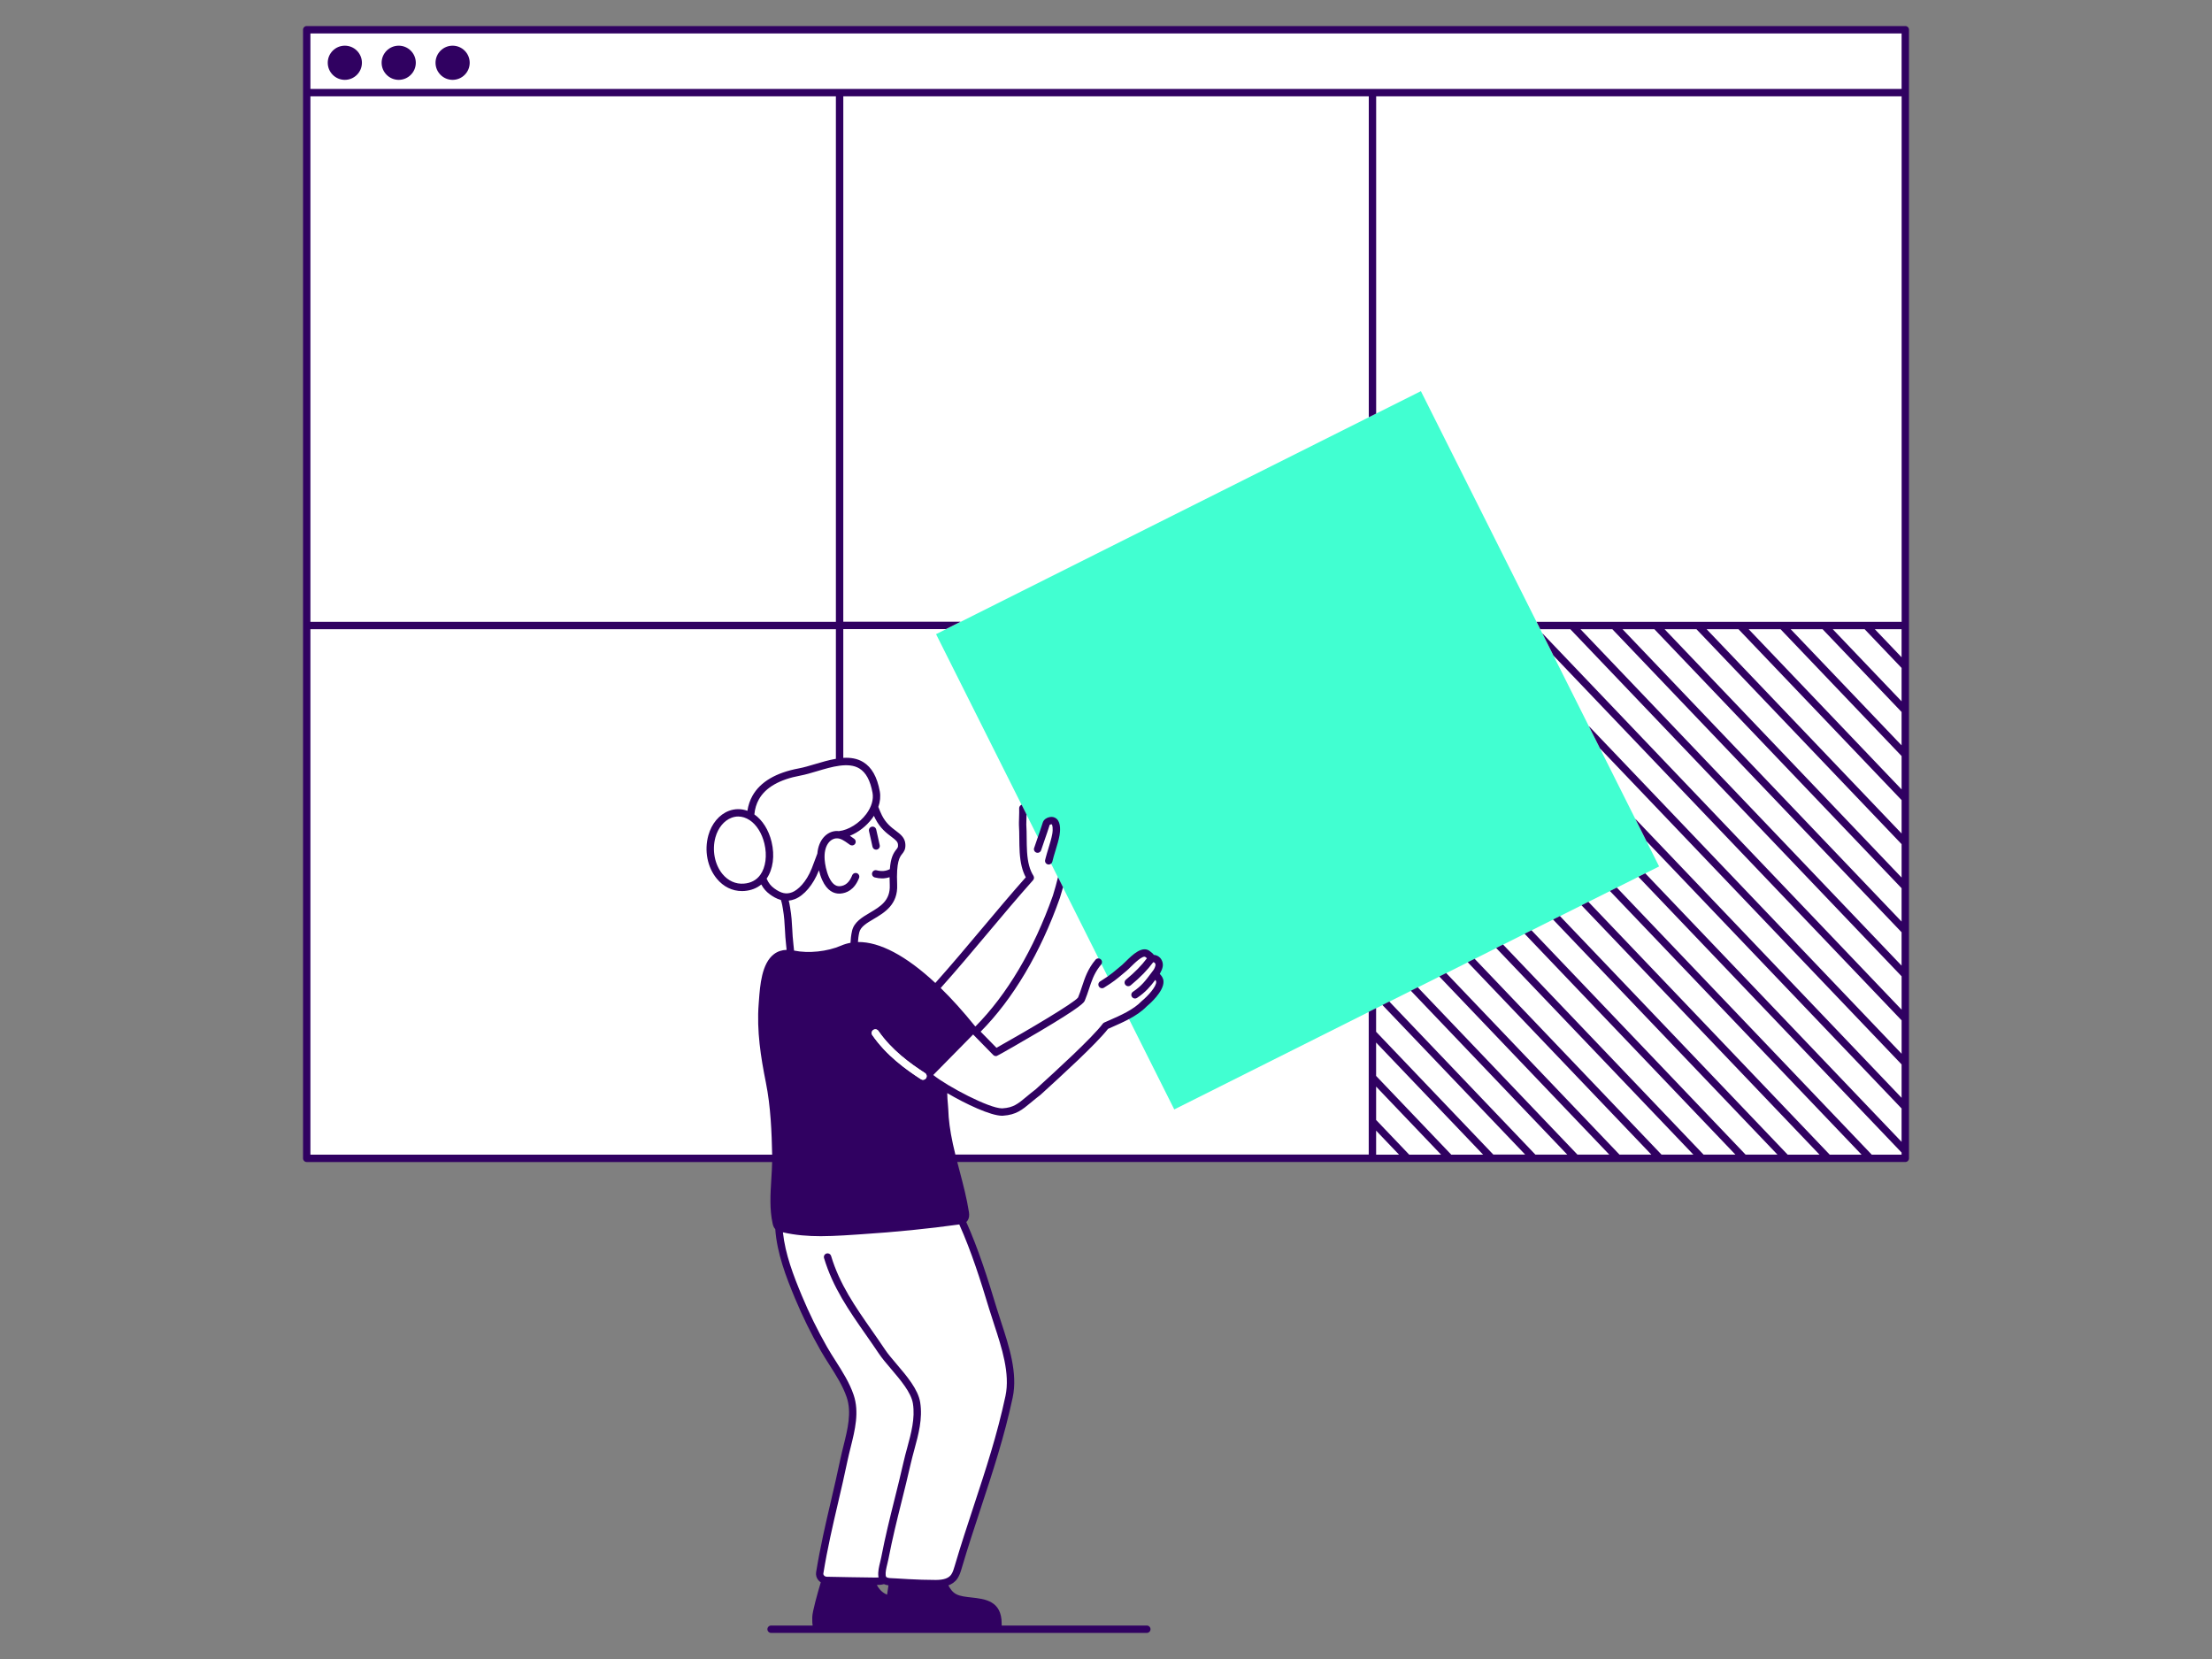
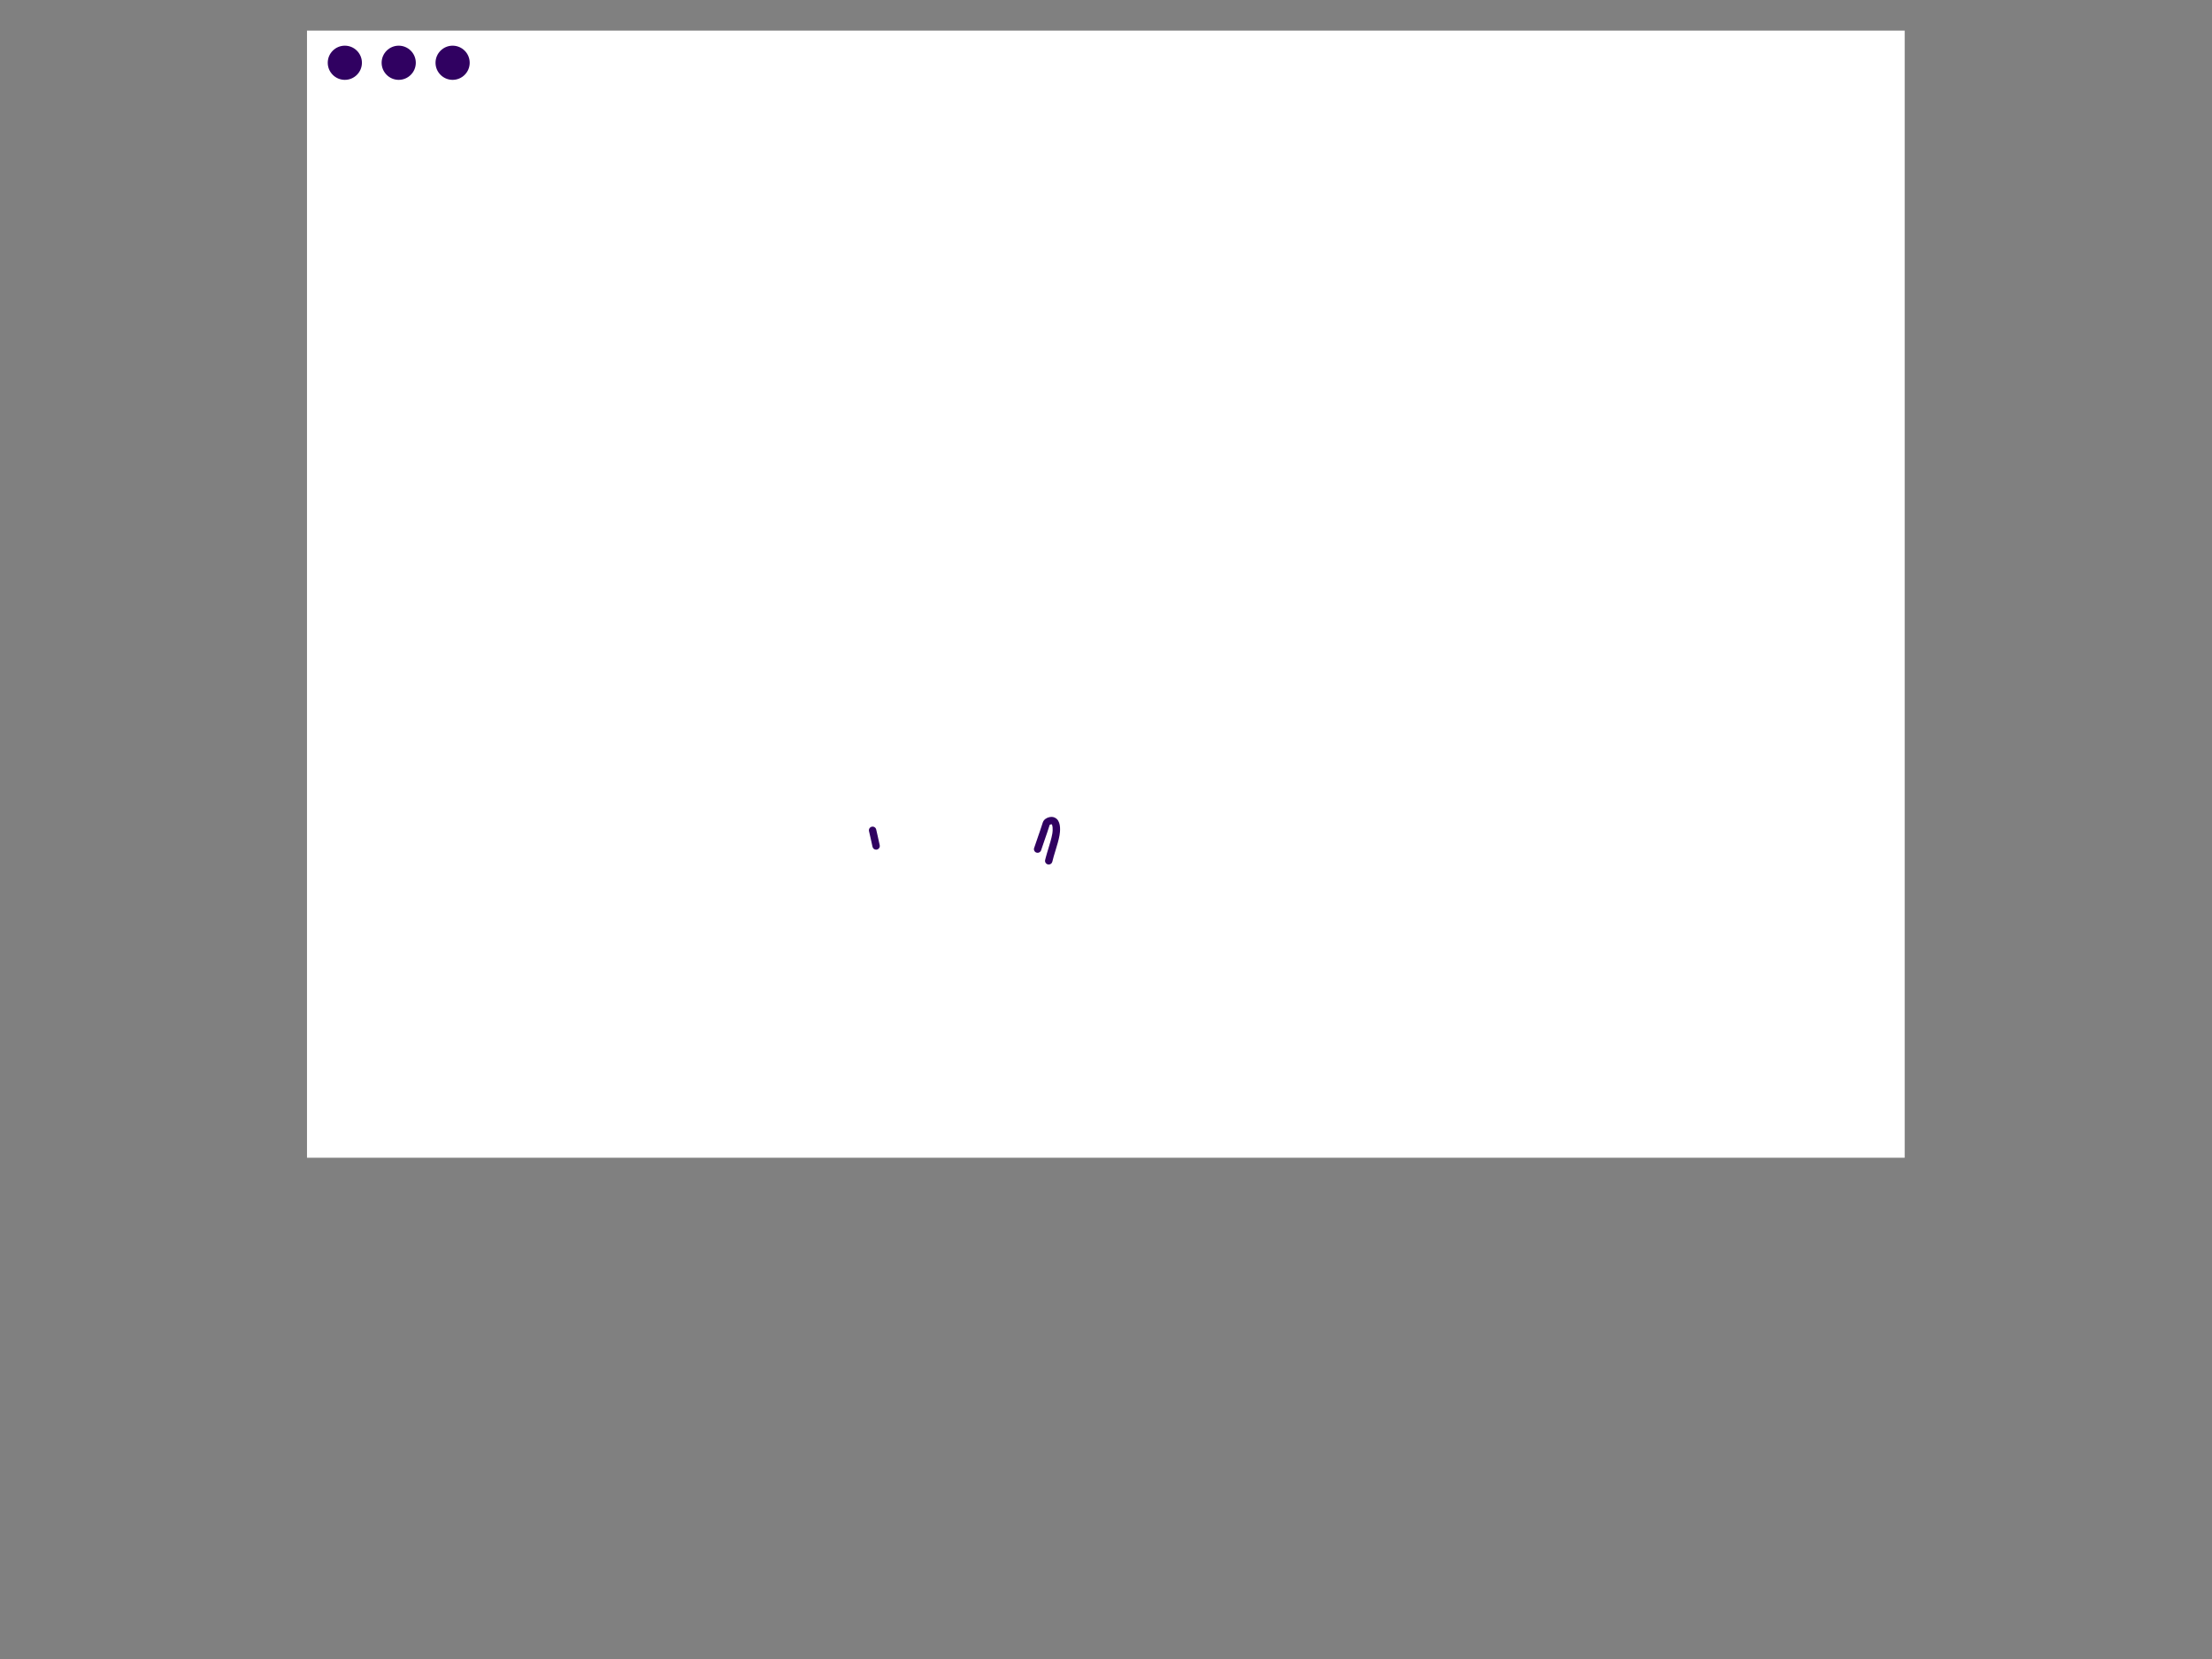
<svg xmlns="http://www.w3.org/2000/svg" id="Layer_1" data-name="Layer 1" viewBox="0 0 1200 900">
  <rect x="0" y="0" width="1200" height="900" fill="#808080" stroke="none" />
  <defs>
    <style>
      .cls-1 {
        fill: #41ffd1;
      }

      .cls-1, .cls-2, .cls-3, .cls-4 {
        stroke-width: 0px;
      }

      .cls-2 {
        fill: none;
      }

      .cls-3 {
        fill: #300161;
      }

      .cls-4 {
        fill: #fff;
      }
    </style>
  </defs>
  <rect class="cls-4" x="166.54" y="16.61" width="866.75" height="611.45" />
-   <path class="cls-4" d="M507.22,858.11c-12.22-.09-42.34-1.54-54.75-1.62-1.61-.34-5.9.14-6.97-1.57,1.03-22.06,9.68-41.37,13.38-62.95,2.39-11.37,7.14-23.66,3.27-34.92-14.25-29.29-34.96-56.2-38.54-89.77,30.82,5.9,67.07-1.03,97.42-4.08,6.94,15.36,12.07,31.71,16.71,47.1,4.52,14.95,11.88,32.13,8.7,47.24-4.54,21.22-10.71,39.94-17.24,59.76-3.44,10.44-7,21.24-10.37,32.67-1.3,5.78-4.39,8.36-11.61,8.15Z" />
-   <rect class="cls-1" x="556.83" y="262.8" width="294.21" height="288.41" transform="translate(-107.75 358.58) rotate(-26.62)" />
  <polygon class="cls-4" points="609.91 551.48 619.63 546.17 628.54 535.7 628.98 531.88 626.44 528.74 628.98 522.98 626.14 519.98 624.57 519.98 621.2 516.92 617.84 518.86 599.58 532.93 609.91 551.48" />
-   <polygon class="cls-4" points="568.68 467.24 572.94 450 571.67 445.61 568.68 445.31 566.66 447.71 562.99 460.2 568.68 467.24" />
  <path class="cls-2" d="M481.25,865.09c.21-1.44.42-2.86.63-4.22.04-.28.08-.56.13-.84-.85-.11-1.7-.3-2.47-.66-1.27.33-2.56.44-3.83.46,1.33,2.47,3.06,4.23,5.55,5.25Z" />
-   <path class="cls-3" d="M1033.6,14.13H166.4c-1.1,0-2,.9-2,2v612.26c0,1.1.9,2,2,2h252.48c-.06,2.95-.24,5.97-.44,9.12-.5,8.14-1.02,16.56.71,24.24.21.95.51,2.04,1.34,2.94.02.03.05.05.08.07.96,13.19,5.8,25.81,10.75,37.68,4.02,9.63,8.67,19.11,13.84,28.18,1.53,2.69,3.23,5.35,4.87,7.93,3.54,5.55,7.19,11.28,9.29,17.44,2.8,8.22.51,17.4-1.71,26.29-.58,2.33-1.18,4.75-1.67,7.06-1.69,8.12-3.47,15.72-5.18,23.07-2.96,12.67-5.75,24.65-8.02,38.52-.25,1.52.19,3.09,1.2,4.3.38.46.83.85,1.33,1.17-1.95,6.56-4.61,16.15-4.61,18.82v.85c-.02,1.21-.02,2.55.21,3.78h-22.56c-1.1,0-2,.9-2,2s.9,2,2,2h26.36s0,0,0,0,0,0,0,0h177.48c1.1,0,2-.9,2-2s-.9-2-2-2h-78.75c0-.12,0-.24,0-.37,0-.3,0-.55,0-.71,0-12.35-9.07-13.34-16.36-14.14-3.17-.35-6.16-.67-8.29-1.79-1.94-1.01-3.19-2.76-4.28-4.77,1.87-.69,3.7-1.85,4.99-3.81,1.16-1.76,1.71-3.64,2.28-5.55,3.32-11.24,6.88-22.05,10.32-32.49,6.56-19.92,12.76-38.73,17.32-60.07,2.82-13.2-1.99-27.87-6.23-40.82-.91-2.76-1.76-5.38-2.53-7.92-4.83-16.01-9.8-31.68-16.41-46.48.22-.19.42-.4.6-.64.86-1.15,1.15-2.71.85-4.64-1.18-7.62-3.17-15.14-5.08-22.41-.42-1.6-.85-3.23-1.27-4.86h514.31c1.1,0,2-.9,2-2V16.13c0-1.1-.9-2-2-2ZM1031.6,523.85l-174.21-182.52h17.28l156.93,164.41v18.11ZM1031.6,499.95l-151.4-158.62h17.28l134.12,140.52v18.11ZM994.26,341.33h17.28l20.06,21.02v18.11l-37.34-39.12ZM988.73,341.33l42.87,44.92v18.11l-60.16-63.02h17.28ZM965.92,341.33l65.69,68.82v18.11l-82.97-86.92h17.28ZM943.11,341.33l88.5,92.72v18.11l-105.78-110.82h17.28ZM920.3,341.33l111.31,116.62v18.11l-128.59-134.72h17.28ZM1017.07,341.33h14.53v15.23l-14.53-15.23ZM168.4,18.13h863.21v30.12H168.4v-30.12ZM168.4,52.26h285.07v285.07H168.4V52.26ZM168.4,626.4v-285.07h285.07v70.32c-3.81.64-7.68,1.79-11.34,2.88-3.12.93-6.07,1.81-8.69,2.3-12.47,2.32-20.94,7.31-25.19,14.81-1.4,2.48-2.32,5.22-2.78,8.22-3.28-1.2-6.73-1.21-10.02.02-5.24,1.97-9.42,6.94-11.17,13.3-2.29,8.29-.54,17.29,4.58,23.5,3.6,4.37,8.4,6.72,13.64,6.72.46,0,.91-.02,1.38-.05,3.55-.28,6.64-1.49,9.12-3.52,1.2,2.25,2.68,3.91,4.68,5.37,1.56,1.14,3.57,2.39,5.95,3.03.3.91.56,1.84.73,2.8l.37,2.08c.72,4.2.9,7.56,1.09,11.11.14,2.69.29,5.48.68,8.78.09.74.16,1.45.22,2.12,0,.06.01.12.02.18-2.59.07-4.89.83-6.84,2.3-6.71,5.04-7.58,17.08-8.17,25.04-.05.65-.09,1.28-.14,1.87-1.16,14.72,1.18,29.2,3.88,42.67,2.66,13.24,3.17,27.16,3.43,39.22h-250.48ZM474.93,444.3c2.63,5.1,6.09,7.71,8.62,9.61,2.35,1.77,3.49,2.69,3.61,4.29.1,1.37-.13,1.65-.88,2.6-1.62,2.03-3.08,4.5-3.54,10.72-.03.01-.06.02-.09.03-1.06.54-2.2.86-3.4.95-1.16.09-2.4-.04-3.68-.37-1.07-.28-2.16.36-2.44,1.43-.28,1.07.36,2.16,1.43,2.44,1.35.35,2.68.53,3.97.53.34,0,.68-.01,1.02-.04,1.05-.08,2.06-.29,3.04-.61,0,1.29.03,2.68.1,4.21.37,8.47-5.06,11.67-10.8,15.07-4.21,2.49-8.56,5.06-9.66,9.84-.55,2.41-.74,4.59-.84,6.47-1.74.31-3.41.8-5.02,1.5-7.5,3.26-17.77,4.35-25.6,2.71-.03-.3-.06-.61-.09-.95-.07-.7-.14-1.44-.23-2.21-.38-3.17-.52-5.89-.66-8.52-.19-3.68-.38-7.15-1.14-11.58h0s-.37-2.1-.37-2.1c-.11-.59-.24-1.17-.39-1.74,1.07-.11,2.18-.37,3.35-.82,5-1.97,9.93-7.82,12.88-15.27.05-.13.1-.25.15-.38.42,1.76.99,3.59,1.75,5.27,2.7,6.01,6.4,7.4,9.25,7.4.23,0,.45,0,.66-.02,3.19-.24,7.54-1.9,10.1-8.46.4-1.03-.1-2.19-1.13-2.59-.31-.12-.62-.15-.93-.12-.72.07-1.38.53-1.66,1.25-1.47,3.76-3.66,5.7-6.68,5.92-2.37.19-4.39-1.51-5.97-5.03-1.4-3.12-2.11-6.98-2.28-9.33-.57-7.6,2.87-11.34,6.3-11.6,2.27-.17,4.38,1.34,6.42,2.8.33.24.66.47.98.7.41.28.89.38,1.34.34.56-.06,1.09-.34,1.44-.84.63-.91.4-2.15-.5-2.78-.31-.21-.62-.43-.93-.66-.43-.31-.89-.63-1.37-.95,4.53-1.83,8.93-5.2,12.07-9.41.35-.47.66-.94.97-1.42.26.59.53,1.16.81,1.72ZM502.39,584.89c-.04.07-.1.12-.16.18-.39.47-.95.73-1.53.73-.37,0-.75-.1-1.08-.32-8.3-5.37-18.79-12.94-26.39-23.94-.63-.91-.4-2.15.51-2.78.91-.63,2.16-.4,2.78.51,7.19,10.41,17.27,17.67,25.25,22.84,0,0,.02.01.03.02.93.6,1.19,1.84.59,2.77ZM469.94,441.61c-3.71,4.98-9.64,8.7-14.74,9.25-.04,0-.07.01-.11.02-.55-.06-1.11-.1-1.69-.05-4.8.36-9.36,4.63-9.99,12.23-.48,1.21-.94,2.45-1.4,3.71-.51,1.39-1.03,2.81-1.6,4.24-3.06,7.73-7.64,11.84-10.63,13.02-3.19,1.26-6.02.65-9.76-2.08-1.86-1.36-3.1-2.9-4.13-5.3,3.49-5.04,4.5-12.47,2.68-19.98-1.55-6.42-4.94-11.8-9.33-14.85.29-3.06,1.12-5.81,2.48-8.22,3.64-6.43,11.19-10.75,22.44-12.84,2.84-.53,5.88-1.44,9.11-2.4,7.99-2.38,17.04-5.08,22.96-1.45,3.56,2.19,5.89,6.49,7.11,13.17.66,3.61-.55,7.71-3.4,11.53ZM414.68,457.62c1.56,6.44.7,12.96-2.24,17-2.07,2.85-5.06,4.44-8.89,4.74-4.45.35-8.56-1.51-11.62-5.22-4.23-5.14-5.73-12.94-3.81-19.89,1.42-5.13,4.68-9.1,8.73-10.62,1.2-.45,2.42-.68,3.64-.68,2.1,0,4.19.67,6.2,1.98,3.72,2.45,6.64,7.08,7.99,12.69ZM479.53,859.38c.78.35,1.63.55,2.47.66-.04.28-.08.55-.13.84-.21,1.36-.42,2.78-.63,4.22-2.49-1.02-4.22-2.78-5.55-5.25,1.27-.02,2.56-.13,3.83-.46ZM536.78,710.58c.78,2.59,1.64,5.22,2.56,8.01,4.09,12.46,8.72,26.59,6.12,38.74-4.52,21.12-10.68,39.84-17.21,59.65-3.45,10.48-7.02,21.31-10.38,32.7-.48,1.61-.93,3.14-1.76,4.4-1.36,2.06-4.03,3.03-8.42,3.04-5.08.01-10.11-.2-14.86-.44-2.3-.12-4.61-.25-6.91-.41-.41-.03-.86-.04-1.33-.06-1.25-.04-2.81-.08-3.59-.54-.32-.19-.48-.64-.52-1-.2-1.81.35-4.06.88-6.22.21-.87.43-1.77.6-2.62,2.21-11.41,4.63-21.12,7.19-31.4,1.6-6.41,3.25-13.05,4.89-20.28.57-2.51,1.28-5.12,1.96-7.64,2.26-8.3,4.6-16.89,3.2-25.72-1.12-7.06-7.29-14.31-12.74-20.7-2.47-2.9-4.81-5.64-6.42-8.07-2.35-3.53-4.77-6.99-7.11-10.34-8.97-12.84-17.44-24.97-22.06-40.32-.22-.72-.81-1.22-1.49-1.37-.32-.07-.66-.07-1,.03-1.06.32-1.66,1.43-1.34,2.49,4.8,15.96,13.45,28.34,22.61,41.45,2.32,3.33,4.73,6.77,7.06,10.26,1.75,2.62,4.16,5.45,6.71,8.44,5.1,5.99,10.89,12.79,11.83,18.74,1.27,7.98-.96,16.15-3.1,24.04-.7,2.56-1.42,5.2-2,7.8-1.63,7.19-3.28,13.8-4.88,20.19-2.58,10.33-5.01,20.09-7.24,31.6-.15.77-.35,1.59-.56,2.43-.59,2.39-1.25,5.1-.97,7.62.03.23.07.46.12.68-.51.04-1.06.06-1.67.06-9.53-.1-19.09-.29-26.36-.44-.64-.01-1.22-.27-1.59-.72-.19-.23-.4-.61-.32-1.1,2.24-13.74,5.02-25.65,7.96-38.26,1.72-7.37,3.5-15,5.2-23.17.47-2.24,1.03-4.51,1.63-6.91,2.36-9.44,4.79-19.21,1.61-28.54-2.25-6.61-6.04-12.55-9.7-18.3-1.62-2.54-3.29-5.16-4.77-7.76-5.09-8.93-9.67-18.26-13.62-27.74-4.55-10.92-9-22.48-10.26-34.35,6.79,1.58,13.69,2.1,20.57,2.1,2.04,0,4.08-.06,6.12-.13,4.21-.15,8.4-.42,12.55-.7l3.42-.23c18.41-1.19,36.25-2.98,53.02-5.31,6.58,14.69,11.53,30.31,16.35,46.29ZM746.54,626.4v-13.03l12.44,13.03h-12.44ZM764.5,626.4l-17.96-18.82v-18.11l35.25,36.93h-17.28ZM787.31,626.4l-40.78-42.72v-18.11l58.06,60.83h-17.28ZM1031.6,626.4h-16.18l-138.3-144.9h0s-3.74,1.87-3.74,1.87l136.51,143.02h-17.28l-130.92-137.16-3.74,1.87h0s129.13,135.29,129.13,135.29h-17.28l-123.54-129.43h0s-3.74,1.87-3.74,1.87l121.75,127.55h-17.28l-116.16-121.7h0s-3.74,1.87-3.74,1.87l114.37,119.82h-17.28l-108.78-113.96-3.74,1.87h0s106.99,112.09,106.99,112.09h-17.28l-101.39-106.23-3.74,1.87h0s99.6,104.35,99.6,104.35h-17.28l-94.01-98.49h0s-3.74,1.87-3.74,1.87l92.22,96.62h-17.28l-86.63-90.76h0s-3.74,1.87-3.74,1.87l84.84,88.89h-17.28l-79.25-83.03h0s-3.74,1.87-3.74,1.87l77.46,81.15h-17.28l-63.59-66.62v-12.82l-4,2v77.44h-224.25c-.47-1.9-.92-3.8-1.33-5.7-1.57-7.27-2.37-13.28-2.52-18.92-.02-.77-.11-1.77-.22-2.93-.13-1.45-.35-3.8-.34-5.78,10.2,5.99,23.59,12.27,29.73,12.27.18,0,.36,0,.52-.02,7.14-.47,10.34-3.14,15.19-7.17,1.45-1.21,3.09-2.58,5.06-4.07.05-.04.1-.08.14-.12,11.27-10.27,30.02-27.35,36.59-35.75.71-.32,1.45-.64,2.19-.97,3-1.32,6.17-2.72,9.21-4.35,3.53-1.89,6.89-4.09,9.56-6.85,1.34-1.11,9.48-8.11,9.12-13.68-.12-1.87-1.15-3.05-2.04-3.99,0-.01.01-.02.02-.03,0,0,.01-.02.02-.02.1-.13.17-.26.23-.41.62-1.07,1.06-2.14,1.31-3.28.38-1.73-.17-3.68-1.4-4.98-.89-.94-2.07-1.48-3.41-1.59-.46-.71-1.06-1.17-1.46-1.47-.12-.09-.24-.18-.34-.27-4.19-3.79-9.79,1.75-13.5,5.42-.77.77-1.44,1.43-1.9,1.81-.94.78-1.74,1.45-2.47,2.06-1.9,1.6-3.26,2.74-5.31,4.17-.95.66-2.06,1.39-3.44,2.26-.23.14-.46.29-.7.44-.94.58-1.23,1.82-.64,2.75.58.94,1.82,1.23,2.75.64,5.16-3.2,6.95-4.71,9.92-7.21.72-.6,1.51-1.27,2.44-2.04.6-.5,1.33-1.22,2.17-2.05,1.81-1.79,6.61-6.55,8-5.29.19.17.39.33.61.49.05.04.11.08.17.13-3.01,4.01-6.39,7.46-11.41,11.63-.85.71-.97,1.97-.26,2.82.4.48.97.72,1.54.72.45,0,.9-.15,1.28-.46,5.32-4.41,9.03-8.22,12.25-12.56.53.05.74.27.83.36.39.41.46,1.06.39,1.37-.13.59-.36,1.35-.96,2.33-.47.62-.93,1.24-1.37,1.83-2.91,3.92-5.21,7.02-9.88,10.14-.92.61-1.17,1.85-.55,2.77.38.58,1.02.89,1.67.89.38,0,.77-.11,1.11-.34,4.66-3.11,7.24-6.23,9.88-9.74.31.38.48.66.5.98.17,2.61-4.53,7.75-7.75,10.4-.06.05-.12.11-.18.16-4.42,4.62-11.41,7.69-17.57,10.39-.91.4-1.81.79-2.68,1.18-.3.14-.57.35-.77.61-6.03,7.93-24.98,25.2-36.35,35.56-2.01,1.53-3.67,2.91-5.13,4.13-4.54,3.79-7.04,5.87-12.89,6.25-.11,0-.23.01-.36.01-6.99,0-29.47-11.83-37.27-18.09l21.63-21.98,10.9,11.12c.5.51,1.22.71,1.91.54.72-.18,17.96-10.18,23.15-13.26,23.38-13.85,24.2-15.79,24.64-16.84.91-2.17,1.61-4.29,2.28-6.33,1.34-4.08,2.63-7.97,5.5-11.83.34-.46.69-.92,1.08-1.38.07-.09.13-.18.19-.27.49-.82.34-1.91-.42-2.55-.32-.27-.7-.42-1.09-.46-.63-.06-1.29.17-1.73.7-4.17,4.92-5.78,9.82-7.34,14.55-.64,1.94-1.3,3.95-2.13,5.94-2.13,2.91-27.12,17.69-44.27,27.3l-8.59-8.76c17.5-17.63,32.48-42.79,42.98-72.53.55-1.79,1.14-3.75,1.72-5.83l-2.73-5.45c-.77,3.28-1.74,6.6-2.79,10.03-10.27,29.11-24.92,53.74-41.99,70.94-.09-.07-.18-.14-.28-.2-6.34-7.85-12.55-14.75-18.59-20.64,8.76-9.81,17.24-19.89,25.49-29.73,7.98-9.51,16.23-19.34,24.63-28.77.59-.66.67-1.64.2-2.39-2.02-3.21-3.09-7.2-3.46-12.94-.16-2.46-.18-5.02-.21-7.49-.02-2.44-.04-4.96-.2-7.35-.03-.44.02-2.06.07-3.5.02-.74.04-1.38.06-1.98l-2.66-5.3c-.13.07-.25.14-.38.22-.69.41-1.06,1.22-.96,2.01.07.55-.01,3.29-.06,4.93-.06,2.02-.1,3.29-.06,3.89.15,2.28.17,4.63.19,7.13.02,2.53.05,5.15.21,7.72.38,5.71,1.41,9.95,3.31,13.49-8.1,9.14-16.05,18.61-23.75,27.78-8.21,9.78-16.63,19.81-25.32,29.54-15.77-14.7-30.17-22.37-41.98-22.21.1-1.59.28-3.32.71-5.19.71-3.1,4-5.04,7.8-7.29,5.9-3.49,13.25-7.83,12.76-18.69-.55-12.53,1.41-14.99,2.71-16.62.92-1.15,1.96-2.46,1.74-5.39-.26-3.48-2.65-5.28-5.19-7.19-2.46-1.85-5.26-3.96-7.46-8.24-.72-1.4-1.35-2.99-2.01-4.68.99-2.85,1.29-5.72.79-8.44-1.44-7.86-4.37-13.04-8.95-15.86-3.24-1.99-6.96-2.54-10.85-2.32v-69.85h55.69l7.98-4h-63.67V52.26h285.07v174.1l4-2V52.26h285.07v285.07h-198.05l2,4h16.3l179.74,188.31v18.11l-194.96-204.26,6.11,12.2h0s188.85,197.85,188.85,197.85v18.11l-169.74-177.83,6.11,12.2h0s163.62,171.42,163.62,171.42v18.11l-144.51-151.4,6.11,12.2h0s138.39,144.99,138.39,144.99v18.11l-139.05-145.68-3.74,1.87h0s142.79,149.6,142.79,149.6v1.16Z" />
  <path class="cls-3" d="M187.07,24.78c-5.11,0-9.27,4.16-9.27,9.27s4.16,9.27,9.27,9.27,9.27-4.16,9.27-9.27-4.16-9.27-9.27-9.27Z" />
  <path class="cls-3" d="M216.3,24.78c-5.11,0-9.27,4.16-9.27,9.27s4.16,9.27,9.27,9.27,9.27-4.16,9.27-9.27-4.16-9.27-9.27-9.27Z" />
  <path class="cls-3" d="M245.54,24.78c-5.11,0-9.27,4.16-9.27,9.27s4.16,9.27,9.27,9.27,9.27-4.16,9.27-9.27-4.16-9.27-9.27-9.27Z" />
  <path class="cls-3" d="M471.43,450.87c.33,1.54.6,2.67.85,3.72.33,1.38.64,2.69,1.04,4.73.19.95,1.02,1.62,1.96,1.62.13,0,.26-.01.39-.04,1.08-.21,1.79-1.26,1.58-2.35-.42-2.12-.74-3.47-1.08-4.9-.25-1.03-.51-2.13-.83-3.64-.23-1.08-1.3-1.77-2.38-1.53-1.08.23-1.77,1.3-1.53,2.38Z" />
-   <path class="cls-3" d="M561,460.03c-.34,1.05.23,2.18,1.28,2.52.73.23,1.48.03,1.99-.46.23-.22.42-.5.53-.83.68-2.09,1.3-3.86,1.96-5.74.82-2.35,1.67-4.78,2.69-8.01.05-.07.3-.23.65-.3.32-.07.44-.02.44-.02.37.23.82,2.29.3,5.25-.42,2.38-1.27,5.16-2.09,7.85-.51,1.67-1.03,3.37-1.45,4.99-.11.43-.22.86-.32,1.28-.25,1.08.43,2.15,1.51,2.39.15.03.3.05.45.05.48,0,.93-.18,1.29-.48.32-.27.56-.64.66-1.08.42-1.83,1.03-3.84,1.69-5.98.86-2.81,1.75-5.71,2.21-8.33.33-1.91.86-6.58-1.45-8.81-.73-.7-2.03-1.45-4.06-1.02-1.38.29-3.04,1.21-3.58,2.91-1.03,3.23-1.87,5.62-2.67,7.92,0,.02-.02.05-.02.07-.67,1.9-1.29,3.7-1.99,5.82Z" />
+   <path class="cls-3" d="M561,460.03c-.34,1.05.23,2.18,1.28,2.52.73.23,1.48.03,1.99-.46.23-.22.42-.5.53-.83.68-2.09,1.3-3.86,1.96-5.74.82-2.35,1.67-4.78,2.69-8.01.05-.07.3-.23.65-.3.32-.07.44-.02.44-.02.37.23.82,2.29.3,5.25-.42,2.38-1.27,5.16-2.09,7.85-.51,1.67-1.03,3.37-1.45,4.99-.11.43-.22.86-.32,1.28-.25,1.08.43,2.15,1.51,2.39.15.03.3.05.45.05.48,0,.93-.18,1.29-.48.32-.27.56-.64.66-1.08.42-1.83,1.03-3.84,1.69-5.98.86-2.81,1.75-5.71,2.21-8.33.33-1.91.86-6.58-1.45-8.81-.73-.7-2.03-1.45-4.06-1.02-1.38.29-3.04,1.21-3.58,2.91-1.03,3.23-1.87,5.62-2.67,7.92,0,.02-.02.05-.02.07-.67,1.9-1.29,3.7-1.99,5.82" />
  <path class="cls-4" d="M501.8,582.13s-.02-.01-.03-.02c-7.98-5.16-18.06-12.43-25.25-22.84-.63-.91-1.87-1.14-2.78-.51-.91.63-1.14,1.87-.51,2.78,7.6,11,18.1,18.57,26.39,23.94.34.22.71.32,1.08.32.58,0,1.14-.26,1.53-.73.05-.06.11-.11.16-.18.6-.93.33-2.17-.59-2.77Z" />
</svg>